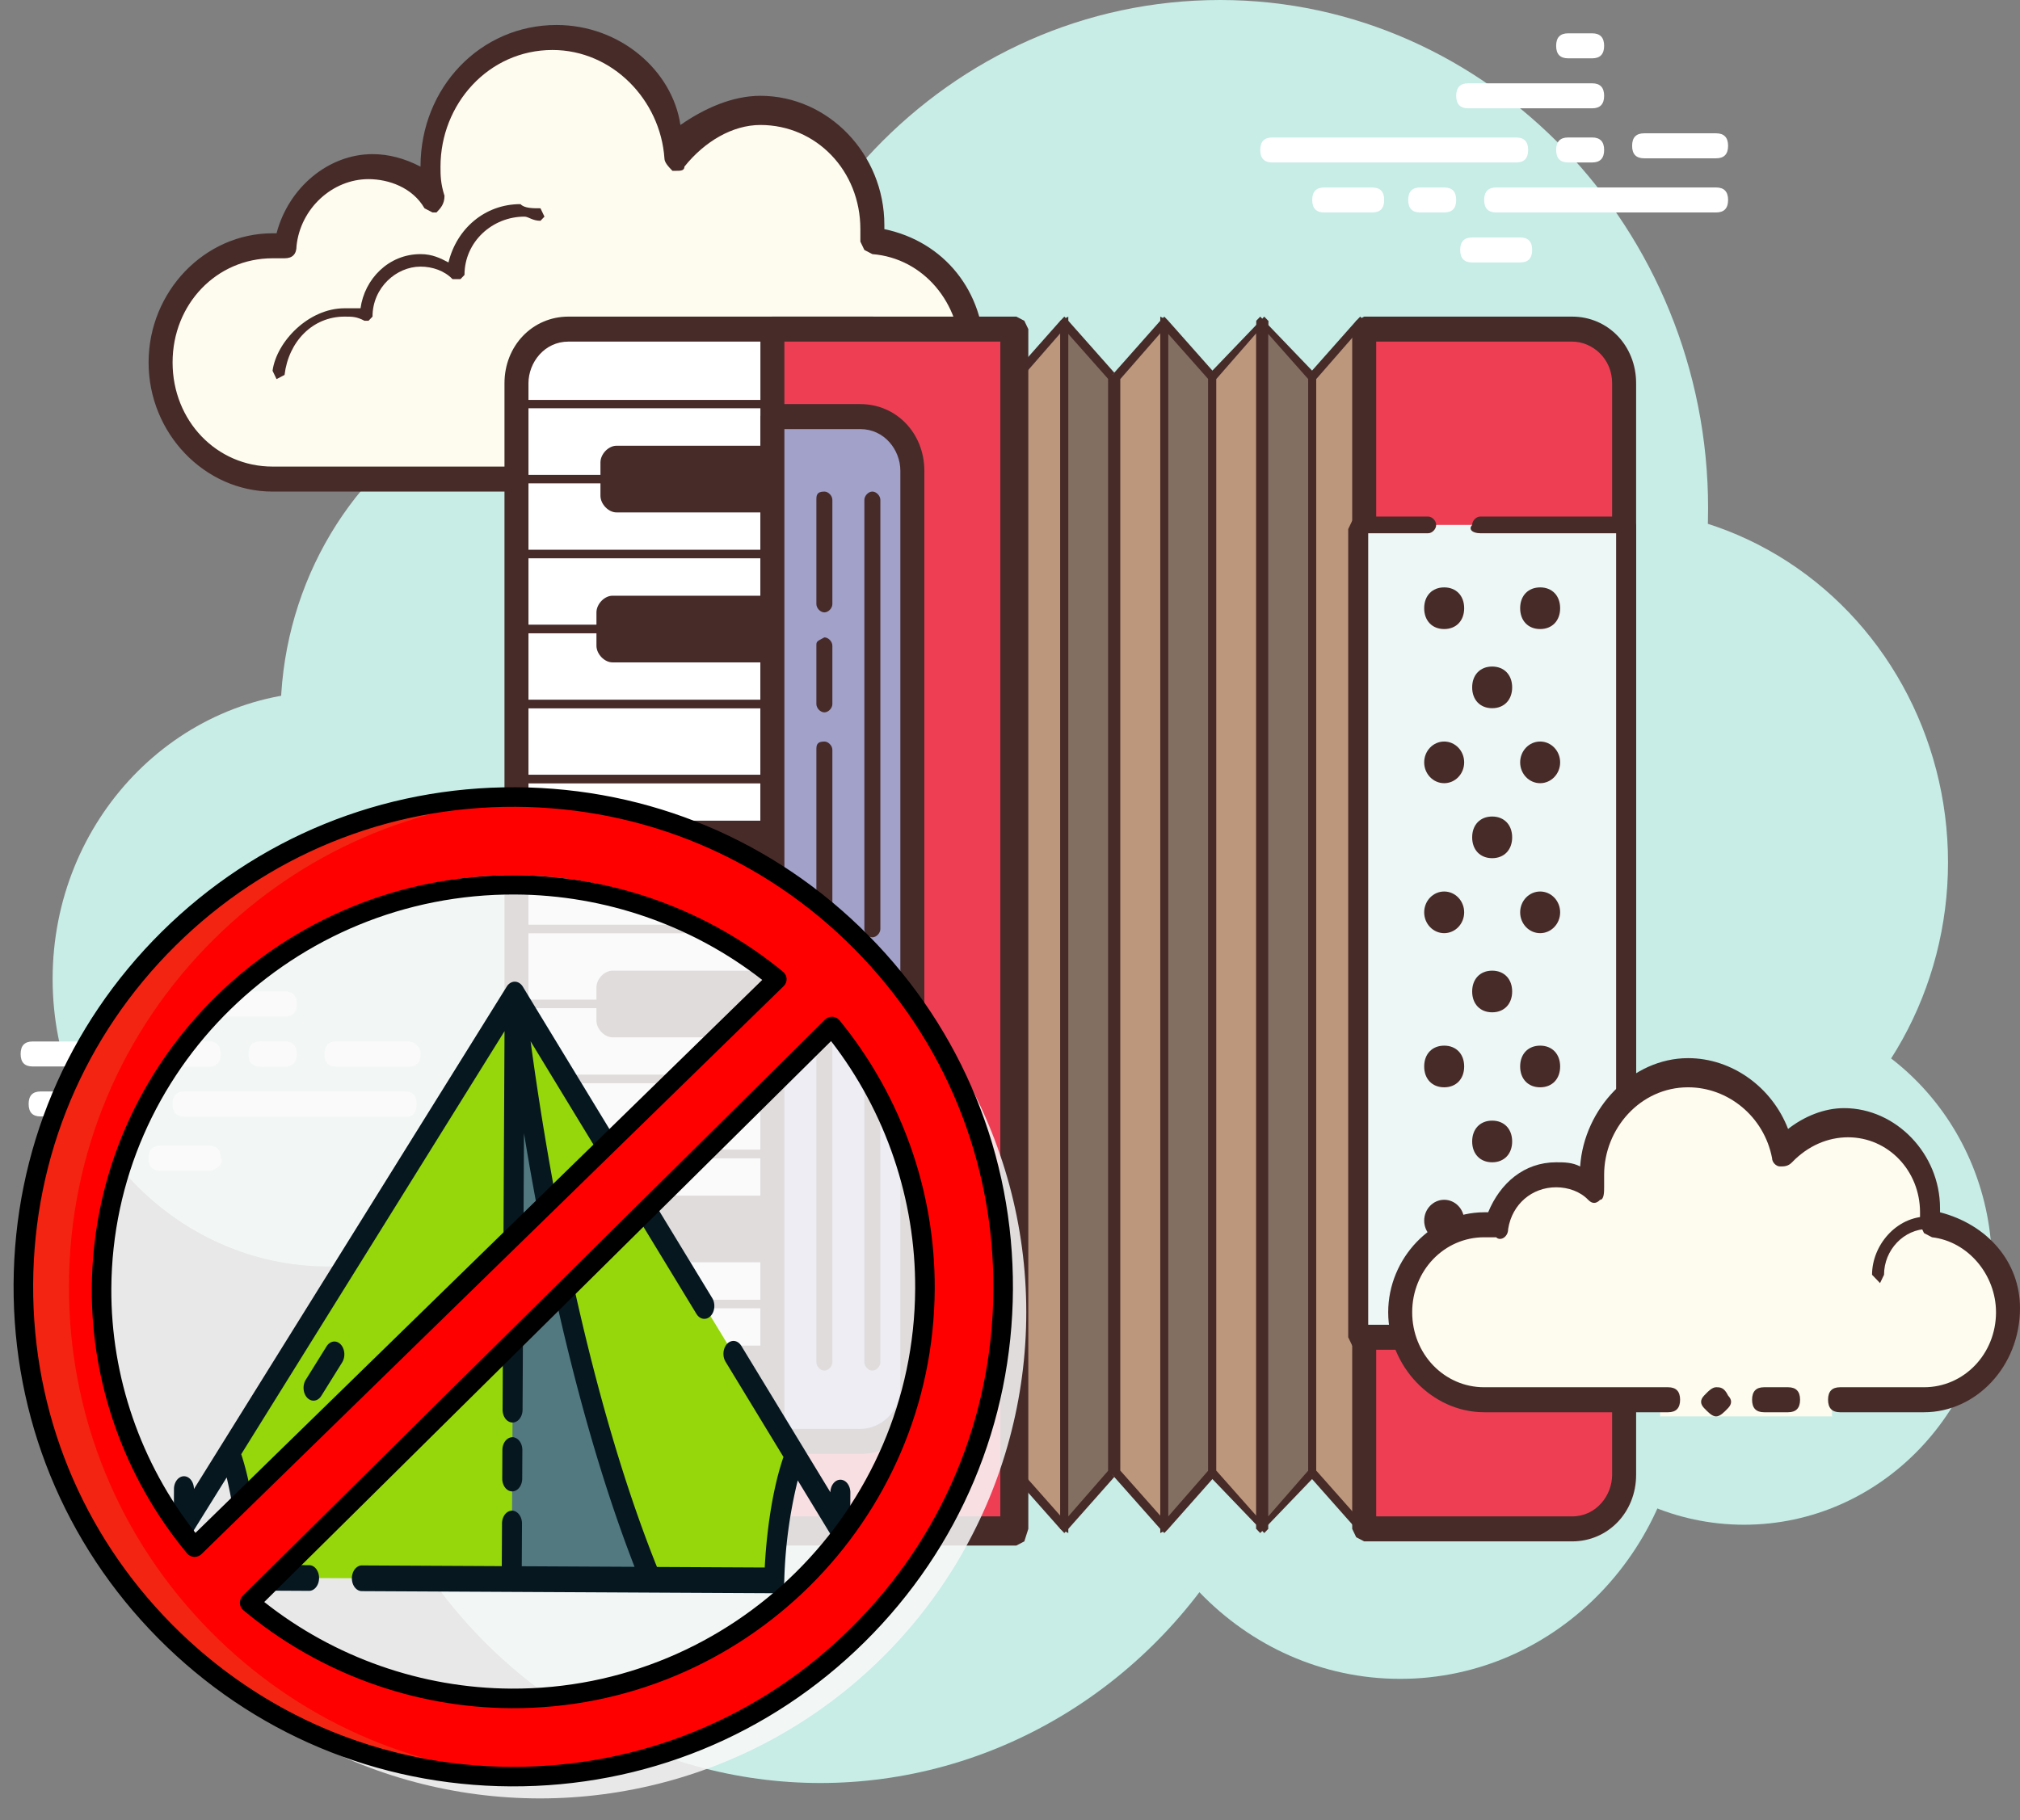
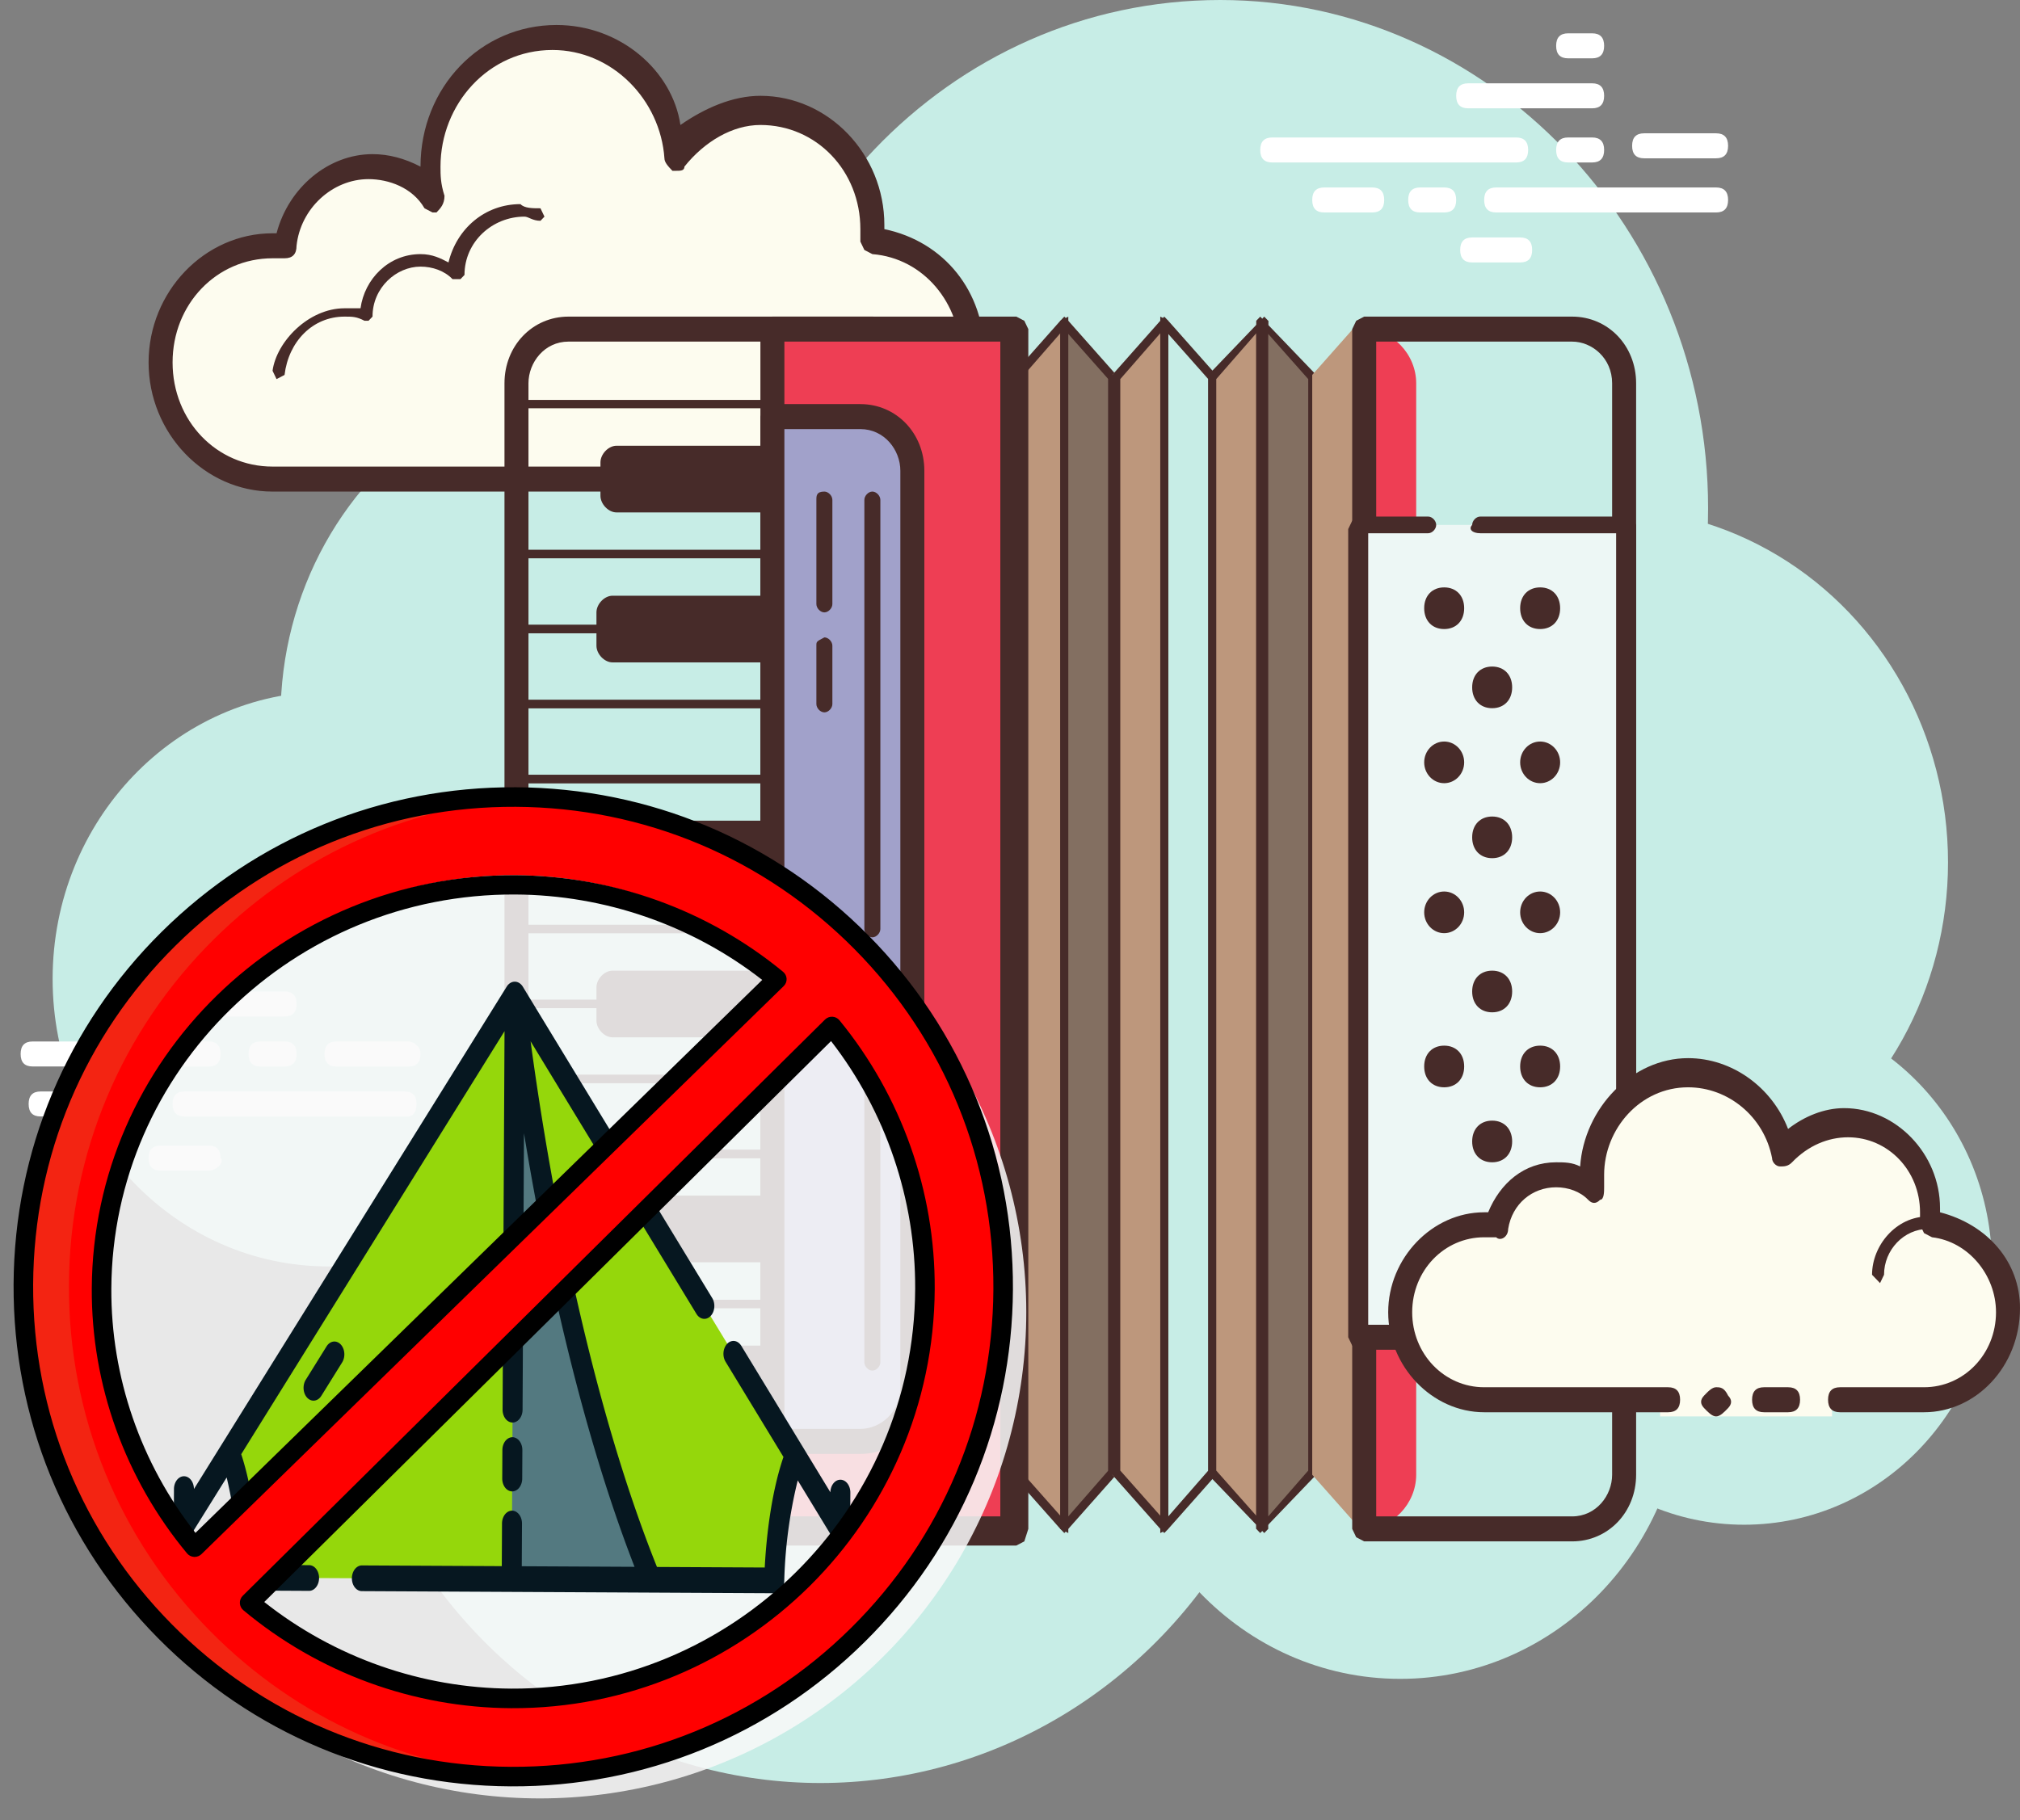
<svg xmlns="http://www.w3.org/2000/svg" xmlns:ns1="http://sodipodi.sourceforge.net/DTD/sodipodi-0.dtd" xmlns:ns2="http://www.inkscape.org/namespaces/inkscape" viewBox="0 0 1010.319 910.637" version="1.1" id="svg11" ns1:docname="ico_fest_no_camping.svg" ns2:version="1.3.2 (091e20e, 2023-11-25, custom)" xml:space="preserve" width="303.096" height="273.191">
  <rect x="0" y="0" width="1010.319" height="910.637" fill="#808080" stroke="none" />
  <defs id="defs11" />
  <ns1:namedview id="namedview11" pagecolor="#ffffff" bordercolor="#000000" borderopacity="0.25" ns2:showpageshadow="2" ns2:pageopacity="0.0" ns2:pagecheckerboard="0" ns2:deskcolor="#d1d1d1" ns2:zoom="1.4" ns2:cx="161.07143" ns2:cy="170.35715" ns2:window-width="1600" ns2:window-height="829" ns2:window-x="-8" ns2:window-y="-8" ns2:window-maximized="1" ns2:current-layer="svg11" />
  <style type="text/css" id="style1">
	.st0{fill:#C7EDE6;}
	.st1{fill:#BD977C;}
	.st2{fill:#472B29;}
	.st3{fill:#836F61;}
	.st4{fill:#FDFCEF;}
	.st5{fill:#EE3E54;}
	.st6{fill:#FFFFFF;}
	.st7{fill:#EDF7F5;}
	.st8{fill:#A1A1CA;}
</style>
  <g id="g61" transform="matrix(20,0,0,20.841,10.319,-75.027)" style="stroke-width:0.049" ns2:label="fest">
    <path class="st0" d="M 42.2,15.8 C 42.2,22.5 36.7,28 30,28 23.3,28 17.8,22.6 17.8,15.8 17.8,9.1 23.2,3.6 30,3.6 c 6.7,0 12.2,5.5 12.2,12.2 z" id="path1-8" style="stroke-width:0.049" />
    <circle class="st0" cx="39.7" cy="24.3" r="8.5" id="circle1" style="stroke-width:0.049" />
    <circle class="st0" cx="43.1" cy="34" r="6.2" id="circle2" style="stroke-width:0.049" />
    <circle class="st0" cx="34.5" cy="36.8" r="7.1" id="circle3" style="stroke-width:0.049" />
    <circle class="st0" cx="20" cy="34.3" r="12.1" id="circle4" style="stroke-width:0.049" />
    <circle class="st0" cx="7.7" cy="27.1" r="6.9" id="circle5" style="stroke-width:0.049" />
    <circle class="st0" cx="14.8" cy="20.8" r="8.3" id="circle6" style="stroke-width:0.049" />
    <ellipse class="st0" cx="32.5" cy="30" rx="4.4" ry="4.8" id="ellipse6" style="stroke-width:0.049" />
    <polygon class="st1" points="24.9,12.6 26.1,11.3 26.1,40.3 24.9,39 " id="polygon6" style="stroke-width:0.049" />
    <polygon class="st2" points="26.2,40.4 26.2,40.3 26.1,40.3 26.2,40.2 25,38.9 25,12.7 26,11.6 26,40.3 26.1,40.3 26.2,40.2 26.1,40.3 26.2,40.3 26.2,11.3 26.2,11.2 26,11.3 24.8,12.6 24.8,39 26,40.3 " id="polygon7" style="stroke-width:0.049" />
    <polygon class="st3" points="27.3,39 26.1,40.3 26.1,11.3 27.3,12.6 " id="polygon8" style="stroke-width:0.049" />
    <polygon class="st2" points="27.5,39 27.5,12.6 27.4,12.6 26.2,11.3 26.1,11.2 26,11.3 26.1,11.3 26,11.4 27.2,12.7 27.2,38.9 26.2,40 26.2,11.3 26.1,11.3 26,11.4 26.1,11.3 26,11.3 26,40.3 26.1,40.4 26.2,40.3 27.4,39 " id="polygon9" style="stroke-width:0.049" />
    <polygon class="st1" points="27.3,12.6 28.6,11.3 28.6,40.3 27.3,39 " id="polygon10" style="stroke-width:0.049" />
    <polygon class="st2" points="27.2,12.6 27.2,39 27.3,39 28.5,40.3 28.6,40.4 28.7,40.3 28.6,40.3 28.7,40.2 27.5,38.9 27.5,12.7 28.5,11.6 28.5,40.3 28.6,40.3 28.7,40.2 28.6,40.3 28.7,40.3 28.7,11.3 28.6,11.2 28.5,11.3 27.3,12.6 " id="polygon11" style="stroke-width:0.049" />
-     <polygon class="st3" points="29.8,39 28.6,40.3 28.6,11.3 29.8,12.6 " id="polygon12" style="stroke-width:0.049" />
    <polygon class="st2" points="28.5,11.2 28.5,11.3 28.6,11.3 28.5,11.4 29.7,12.7 29.7,38.9 28.7,40 28.7,11.3 28.6,11.3 28.5,11.4 28.6,11.3 28.5,11.3 28.5,40.3 28.5,40.4 28.7,40.3 29.9,39 29.9,12.6 28.7,11.3 " id="polygon13" style="stroke-width:0.049" />
    <polygon class="st1" points="29.8,12.6 31,11.3 31,40.3 29.8,39 " id="polygon14" style="stroke-width:0.049" />
    <polygon class="st2" points="31.1,40.4 31.2,40.3 31,40.3 31.1,40.2 29.9,38.9 29.9,12.7 30.9,11.6 30.9,40.3 31,40.3 31.1,40.2 31,40.3 31.2,40.3 31.2,11.3 31.1,11.2 31,11.3 29.7,12.6 29.7,39 31,40.3 " id="polygon15" style="stroke-width:0.049" />
    <polygon class="st3" points="32.3,39 31,40.3 31,11.3 32.3,12.6 " id="polygon16" style="stroke-width:0.049" />
    <polygon class="st2" points="31,11.2 30.9,11.3 31,11.3 31,11.4 32.2,12.7 32.2,38.9 31.2,40 31.2,11.3 31,11.3 31,11.4 31,11.3 30.9,11.3 30.9,40.3 31,40.4 31.1,40.3 32.4,39 32.4,12.6 31.1,11.3 " id="polygon17" style="stroke-width:0.049" />
    <polygon class="st1" points="32.3,12.6 33.5,11.3 33.5,40.3 32.3,39 " id="polygon18" style="stroke-width:0.049" />
-     <polygon class="st2" points="33.5,40.4 33.6,40.3 33.5,40.3 33.6,40.2 32.4,38.9 32.4,12.7 33.4,11.6 33.4,40.3 33.5,40.3 33.6,40.2 33.5,40.3 33.6,40.3 33.6,11.3 33.5,11.2 33.4,11.3 32.2,12.6 32.2,39 33.4,40.3 " id="polygon19" style="stroke-width:0.049" />
    <path class="st4" d="m 17.3,15 c 0,0 2.2,0 3.8,0 1.6,0 2.8,-1.2 2.8,-2.8 0,-1.4 -1.1,-2.6 -2.5,-2.7 0,-0.1 0,-0.2 0,-0.3 0,-1.5 -1.2,-2.8 -2.8,-2.8 -0.9,0 -1.7,0.4 -2.2,1.1 C 16.3,5.9 15,4.6 13.3,4.6 c -1.7,0 -3.1,1.4 -3.1,3.1 0,0.3 0,0.5 0.1,0.8 C 9.9,8 9.3,7.7 8.6,7.7 c -1.1,0 -2,0.8 -2.1,1.9 -0.1,0 -0.2,0 -0.3,0 -1.5,0 -2.8,1.2 -2.8,2.8 0,1.5 1.2,2.8 2.8,2.8 1.6,0 5.9,0 5.9,0 h 3.3 v 0.3 h 1.8 V 15 Z" id="path19" style="stroke-width:0.049" />
    <path class="st2" d="M 13.4,4.2 C 11.5,4.2 10,5.7 10,7.6 v 0 C 9.6,7.4 9.2,7.3 8.8,7.3 7.7,7.3 6.7,8.1 6.4,9.2 H 6.3 c -1.7,0 -3.1,1.4 -3.1,3.1 0,1.7 1.4,3.1 3.1,3.1 h 9.2 c 0.2,0 0.3,-0.1 0.3,-0.3 0,-0.2 -0.1,-0.3 -0.3,-0.3 H 6.3 c -1.4,0 -2.5,-1.1 -2.5,-2.5 0,-1.4 1.1,-2.5 2.5,-2.5 h 0.2 0.1 v 0 C 6.8,9.8 6.9,9.7 6.9,9.5 7,8.6 7.8,7.9 8.7,7.9 c 0.5,0 1.1,0.2 1.4,0.7 l 0.2,0.1 h 0.1 C 10.5,8.6 10.6,8.5 10.6,8.3 10.5,8 10.5,7.8 10.5,7.6 c 0,-1.5 1.2,-2.8 2.8,-2.8 1.5,0 2.7,1.2 2.8,2.6 0,0.1 0.1,0.2 0.2,0.3 h 0.1 c 0.1,0 0.2,0 0.2,-0.1 0.5,-0.6 1.2,-1 1.9,-1 1.4,0 2.5,1.1 2.5,2.5 v 0.2 0.1 l 0.1,0.2 0.2,0.1 c 1.3,0.1 2.2,1.2 2.2,2.4 0,1.4 -1.1,2.5 -2.5,2.5 h -3.8 c -0.2,0 -0.3,0.1 -0.3,0.3 0,0.2 0.1,0.3 0.3,0.3 H 21 c 1.7,0 3.1,-1.4 3.1,-3.1 0,-1.5 -1,-2.7 -2.5,-3 V 9 c 0,-1.7 -1.4,-3.1 -3.1,-3.1 -0.7,0 -1.4,0.3 -2,0.7 C 16.3,5.3 15,4.2 13.4,4.2 Z" id="path20" style="stroke-width:0.049" />
    <path class="st2" d="M 13,8.6 13.1,8.8 13,8.9 v 0 c -0.2,0 -0.3,-0.1 -0.4,-0.1 -0.8,0 -1.5,0.6 -1.5,1.4 L 11,10.3 H 10.9 10.8 C 10.6,10.1 10.3,10 10,10 9.4,10 8.8,10.5 8.8,11.2 L 8.7,11.3 H 8.6 v 0 C 8.4,11.2 8.3,11.2 8.1,11.2 c -0.8,0 -1.4,0.6 -1.5,1.4 l -0.2,0.1 v 0 L 6.3,12.5 C 6.4,11.8 7.2,11 8.1,11 c 0.1,0 0.2,0 0.4,0 0.1,-0.7 0.7,-1.3 1.5,-1.3 0.3,0 0.5,0.1 0.7,0.2 0.2,-0.8 0.9,-1.4 1.8,-1.4 0.1,0.1 0.3,0.1 0.5,0.1 z" id="path21" style="stroke-width:0.049" />
-     <path class="st5" d="m 38.8,11.5 h -2.2 -0.3 -2.7 v 28.8 h 2.7 0.3 2.2 c 0.7,0 1.3,-0.6 1.3,-1.3 V 12.8 c 0,-0.7 -0.6,-1.3 -1.3,-1.3 z" id="path22" style="stroke-width:0.049" />
+     <path class="st5" d="m 38.8,11.5 h -2.2 -0.3 -2.7 v 28.8 c 0.7,0 1.3,-0.6 1.3,-1.3 V 12.8 c 0,-0.7 -0.6,-1.3 -1.3,-1.3 z" id="path22" style="stroke-width:0.049" />
    <path class="st2" d="m 38.8,11.5 v -0.3 h -2.2 -0.3 -2.7 l -0.2,0.1 -0.1,0.2 v 28.8 l 0.1,0.2 0.2,0.1 h 2.7 0.3 2.2 c 0.9,0 1.6,-0.7 1.6,-1.6 V 12.8 c 0,-0.9 -0.7,-1.6 -1.6,-1.6 v 0.3 0.3 c 0.5,0 1,0.4 1,1 V 39 c 0,0.5 -0.4,1 -1,1 H 36.6 36.3 33.9 V 11.8 h 2.4 0.3 2.2 z" id="path23" style="stroke-width:0.049" />
-     <path class="st6" d="m 22.6,39 c 0,0.7 -0.6,1.3 -1.3,1.3 H 13.7 C 13,40.3 12.4,39.7 12.4,39 V 12.8 c 0,-0.7 0.6,-1.3 1.3,-1.3 h 7.6 c 0.7,0 1.3,0.6 1.3,1.3 z" id="path24" style="stroke-width:0.049" />
    <path class="st2" d="m 22.6,39 h -0.3 c 0,0.5 -0.4,1 -1,1 h -7.6 c -0.5,0 -1,-0.4 -1,-1 V 12.8 c 0,-0.5 0.4,-1 1,-1 h 7.6 c 0.5,0 1,0.4 1,1 V 39 h 0.3 0.3 V 12.8 c 0,-0.9 -0.7,-1.6 -1.6,-1.6 h -7.6 c -0.9,0 -1.6,0.7 -1.6,1.6 V 39 c 0,0.9 0.7,1.6 1.6,1.6 h 7.6 c 0.9,0 1.6,-0.7 1.6,-1.6 z" id="path25" style="stroke-width:0.049" />
    <path class="st2" d="m 20.5,14.7 v 0.8 c 0,0.2 -0.2,0.4 -0.4,0.4 h -5.2 c -0.2,0 -0.4,-0.2 -0.4,-0.4 v -0.8 c 0,-0.2 0.2,-0.4 0.4,-0.4 H 20 c 0.3,0 0.5,0.2 0.5,0.4 z M 20,17.9 h -5.2 c -0.2,0 -0.4,0.2 -0.4,0.4 v 0.8 c 0,0.2 0.2,0.4 0.4,0.4 H 20 c 0.2,0 0.4,-0.2 0.4,-0.4 V 18.3 C 20.5,18.1 20.3,17.9 20,17.9 Z m 0,5.4 h -5.2 c -0.2,0 -0.4,0.2 -0.4,0.4 v 0.8 c 0,0.2 0.2,0.4 0.4,0.4 H 20 c 0.2,0 0.4,-0.2 0.4,-0.4 V 23.7 C 20.5,23.5 20.3,23.3 20,23.3 Z m 0,3.6 h -5.2 c -0.2,0 -0.4,0.2 -0.4,0.4 v 0.8 c 0,0.2 0.2,0.4 0.4,0.4 H 20 c 0.2,0 0.4,-0.2 0.4,-0.4 V 27.3 C 20.5,27.1 20.3,26.9 20,26.9 Z m 0,5.4 h -5.2 c -0.2,0 -0.4,0.2 -0.4,0.4 v 0.8 c 0,0.2 0.2,0.4 0.4,0.4 H 20 c 0.2,0 0.4,-0.2 0.4,-0.4 V 32.7 C 20.5,32.5 20.3,32.3 20,32.3 Z m 0,3.6 h -5.2 c -0.2,0 -0.4,0.2 -0.4,0.4 v 0.8 c 0,0.2 0.2,0.4 0.4,0.4 H 20 c 0.2,0 0.4,-0.2 0.4,-0.4 V 36.3 C 20.5,36.1 20.3,35.9 20,35.9 Z" id="path26" style="stroke-width:0.049" />
    <polygon class="st2" points="12.4,13.2 12.3,13.2 12.2,13.3 12.2,15.1 12.3,15.2 12.4,15.2 22.6,15.2 22.7,15.1 22.6,15.1 22.6,15 12.5,15 12.5,13.4 22.4,13.4 22.4,15.1 22.6,15.1 22.6,15 22.6,15.1 22.7,15.1 22.7,13.3 22.6,13.2 " id="polygon26" style="stroke-width:0.049" />
    <polygon class="st2" points="12.4,15 12.3,15 12.2,15.1 12.2,16.9 12.3,17 12.4,17 22.6,17 22.7,16.9 22.6,16.9 22.6,16.8 12.5,16.8 12.5,15.2 22.4,15.2 22.4,16.9 22.6,16.9 22.6,16.8 22.6,16.9 22.7,16.9 22.7,15.1 22.6,15 " id="polygon27" style="stroke-width:0.049" />
    <polygon class="st2" points="12.4,16.8 12.3,16.8 12.2,16.9 12.2,18.7 12.3,18.8 12.4,18.8 22.6,18.8 22.7,18.7 22.6,18.7 22.6,18.6 12.5,18.6 12.5,17 22.4,17 22.4,18.7 22.6,18.7 22.6,18.6 22.6,18.7 22.7,18.7 22.7,16.9 22.6,16.8 " id="polygon28" style="stroke-width:0.049" />
    <polygon class="st2" points="12.4,18.6 12.3,18.6 12.2,18.7 12.2,20.5 12.3,20.6 12.4,20.6 22.6,20.6 22.7,20.5 22.6,20.5 22.6,20.4 12.5,20.4 12.5,18.8 22.4,18.8 22.4,20.5 22.6,20.5 22.6,20.4 22.6,20.5 22.7,20.5 22.7,18.7 22.6,18.6 " id="polygon29" style="stroke-width:0.049" />
    <polygon class="st2" points="12.4,20.4 12.3,20.4 12.2,20.5 12.2,22.3 12.3,22.4 12.4,22.4 22.6,22.4 22.7,22.3 22.6,22.3 22.6,22.2 12.5,22.2 12.5,20.6 22.4,20.6 22.4,22.3 22.6,22.3 22.6,22.2 22.6,22.3 22.7,22.3 22.7,20.5 22.6,20.4 " id="polygon30" style="stroke-width:0.049" />
    <polygon class="st2" points="12.4,22.2 12.3,22.2 12.2,22.3 12.2,24.1 12.3,24.2 12.4,24.2 22.6,24.2 22.7,24.1 22.6,24.1 22.6,24 12.5,24 12.5,22.4 22.4,22.4 22.4,24.1 22.6,24.1 22.6,24 22.6,24.1 22.7,24.1 22.7,22.3 22.6,22.2 " id="polygon31" style="stroke-width:0.049" />
    <polygon class="st2" points="12.4,24 12.3,24 12.2,24.1 12.2,25.9 12.3,26 12.4,26 22.6,26 22.7,25.9 22.6,25.9 22.6,25.8 12.5,25.8 12.5,24.2 22.4,24.2 22.4,25.9 22.6,25.9 22.6,25.8 22.6,25.9 22.7,25.9 22.7,24.1 22.6,24 " id="polygon32" style="stroke-width:0.049" />
    <polygon class="st2" points="12.4,25.8 12.3,25.8 12.2,25.9 12.2,27.7 12.3,27.8 12.4,27.8 22.6,27.8 22.7,27.7 22.6,27.7 22.6,27.6 12.5,27.6 12.5,26 22.4,26 22.4,27.7 22.6,27.7 22.6,27.6 22.6,27.7 22.7,27.7 22.7,25.9 22.6,25.8 " id="polygon33" style="stroke-width:0.049" />
    <polygon class="st2" points="12.4,27.6 12.3,27.6 12.2,27.7 12.2,29.5 12.3,29.6 12.4,29.6 22.6,29.6 22.7,29.5 22.6,29.5 22.6,29.4 12.5,29.4 12.5,27.8 22.4,27.8 22.4,29.5 22.6,29.5 22.6,29.4 22.6,29.5 22.7,29.5 22.7,27.7 22.6,27.6 " id="polygon34" style="stroke-width:0.049" />
    <polygon class="st2" points="12.4,29.4 12.3,29.4 12.2,29.5 12.2,31.3 12.3,31.4 12.4,31.4 22.6,31.4 22.7,31.3 22.6,31.3 22.6,31.2 12.5,31.2 12.5,29.6 22.4,29.6 22.4,31.3 22.6,31.3 22.6,31.2 22.6,31.3 22.7,31.3 22.7,29.5 22.6,29.4 " id="polygon35" style="stroke-width:0.049" />
    <polygon class="st2" points="12.4,31.2 12.3,31.2 12.2,31.3 12.2,33.1 12.3,33.2 12.4,33.2 22.6,33.2 22.7,33.1 22.6,33.1 22.6,33 12.5,33 12.5,31.4 22.4,31.4 22.4,33.1 22.6,33.1 22.6,33 22.6,33.1 22.7,33.1 22.7,31.3 22.6,31.2 " id="polygon36" style="stroke-width:0.049" />
    <polygon class="st2" points="12.4,33 12.3,33 12.2,33.1 12.2,34.9 12.3,35 12.4,35 22.6,35 22.7,34.9 22.6,34.9 22.6,34.8 12.5,34.8 12.5,33.2 22.4,33.2 22.4,34.9 22.6,34.9 22.6,34.8 22.6,34.9 22.7,34.9 22.7,33.1 22.6,33 " id="polygon37" style="stroke-width:0.049" />
    <polygon class="st2" points="12.4,34.8 12.3,34.8 12.2,34.9 12.2,36.7 12.3,36.8 12.4,36.8 22.6,36.8 22.7,36.7 22.6,36.7 22.6,36.6 12.5,36.6 12.5,35 22.4,35 22.4,36.7 22.6,36.7 22.6,36.6 22.6,36.7 22.7,36.7 22.7,34.9 22.6,34.8 " id="polygon38" style="stroke-width:0.049" />
    <polygon class="st2" points="22.6,36.7 22.6,36.6 12.4,36.6 12.3,36.7 12.2,36.7 12.2,38.5 12.3,38.6 12.4,38.6 22.6,38.6 22.7,38.5 22.6,38.5 22.6,38.4 12.5,38.4 12.5,36.8 22.4,36.8 22.4,38.5 22.6,38.5 22.6,38.4 22.6,38.5 22.7,38.5 22.7,36.7 " id="polygon39" style="stroke-width:0.049" />
    <path class="st6" d="m 42.4,6.8 c -0.1,0 -1.7,0 -1.8,0 -0.2,0 -0.3,0.1 -0.3,0.3 0,0.2 0.1,0.3 0.3,0.3 0.1,0 1.7,0 1.8,0 0.2,0 0.3,-0.1 0.3,-0.3 0,-0.2 -0.1,-0.3 -0.3,-0.3 z M 39.3,5.6 c -0.1,0 -3,0 -3.1,0 -0.2,0 -0.3,0.1 -0.3,0.3 0,0.2 0.1,0.3 0.3,0.3 0.1,0 3,0 3.1,0 0.2,0 0.3,-0.1 0.3,-0.3 0,-0.2 -0.1,-0.3 -0.3,-0.3 z m 0,-1.2 c -0.1,0 -0.5,0 -0.6,0 -0.2,0 -0.3,0.1 -0.3,0.3 0,0.2 0.1,0.3 0.3,0.3 0.1,0 0.5,0 0.6,0 0.2,0 0.3,-0.1 0.3,-0.3 0,-0.2 -0.1,-0.3 -0.3,-0.3 z M 37.5,9.9 H 36.3 C 36.1,9.9 36,9.8 36,9.6 36,9.4 36.1,9.3 36.3,9.3 h 1.2 c 0.2,0 0.3,0.1 0.3,0.3 0,0.2 -0.1,0.3 -0.3,0.3 z M 33.8,8.7 h -1.2 c -0.2,0 -0.3,-0.1 -0.3,-0.3 0,-0.2 0.1,-0.3 0.3,-0.3 h 1.2 c 0.2,0 0.3,0.1 0.3,0.3 0,0.2 -0.1,0.3 -0.3,0.3 z m 1.8,0 H 35 c -0.2,0 -0.3,-0.1 -0.3,-0.3 0,-0.2 0.1,-0.3 0.3,-0.3 h 0.6 c 0.2,0 0.3,0.1 0.3,0.3 0,0.2 -0.1,0.3 -0.3,0.3 z m 6.8,0 h -5.5 c -0.2,0 -0.3,-0.1 -0.3,-0.3 0,-0.2 0.1,-0.3 0.3,-0.3 h 5.5 c 0.2,0 0.3,0.1 0.3,0.3 0,0.2 -0.1,0.3 -0.3,0.3 z M 39.3,7.5 h -0.6 c -0.2,0 -0.3,-0.1 -0.3,-0.3 0,-0.2 0.1,-0.3 0.3,-0.3 h 0.6 c 0.2,0 0.3,0.1 0.3,0.3 0,0.2 -0.1,0.3 -0.3,0.3 z m -1.9,0 H 31.3 C 31.1,7.5 31,7.4 31,7.2 31,7 31.1,6.9 31.3,6.9 h 6.1 c 0.2,0 0.3,0.1 0.3,0.3 0,0.2 -0.1,0.3 -0.3,0.3 z" id="path39" style="stroke-width:0.049" />
    <path class="st6" d="m 9.7,28.6 c -0.1,0 -1.7,0 -1.8,0 -0.2,0 -0.3,0.1 -0.3,0.3 0,0.2 0.1,0.3 0.3,0.3 0.1,0 1.7,0 1.8,0 0.2,0 0.3,-0.1 0.3,-0.3 0,-0.2 -0.2,-0.3 -0.3,-0.3 z M 6.6,27.4 c -0.1,0 -3,0 -3.1,0 -0.2,0 -0.3,0.1 -0.3,0.3 0,0.2 0.1,0.3 0.3,0.3 0.1,0 3,0 3.1,0 0.2,0 0.3,-0.1 0.3,-0.3 0,-0.2 -0.1,-0.3 -0.3,-0.3 z m 0,-1.3 c -0.1,0 -0.5,0 -0.6,0 -0.2,0 -0.3,0.1 -0.3,0.3 0,0.2 0.1,0.3 0.3,0.3 0.1,0 0.5,0 0.6,0 0.2,0 0.3,-0.1 0.3,-0.3 0,-0.1 -0.1,-0.3 -0.3,-0.3 z M 4.7,31.7 H 3.5 c -0.2,0 -0.3,-0.1 -0.3,-0.3 0,-0.2 0.1,-0.3 0.3,-0.3 h 1.2 c 0.2,0 0.3,0.1 0.3,0.3 0.1,0.1 -0.1,0.3 -0.3,0.3 z M 1,30.4 H 0.5 c -0.2,0 -0.3,-0.1 -0.3,-0.3 0,-0.2 0.1,-0.3 0.3,-0.3 H 1 c 0.2,0 0.3,0.1 0.3,0.3 0,0.2 -0.1,0.3 -0.3,0.3 z m 1.9,0 H 2.3 C 2.1,30.4 2,30.3 2,30.1 2,29.9 2.1,29.8 2.3,29.8 h 0.6 c 0.2,0 0.3,0.1 0.3,0.3 0,0.2 -0.1,0.3 -0.3,0.3 z m 6.8,0 H 4.1 c -0.2,0 -0.3,-0.1 -0.3,-0.3 0,-0.2 0.1,-0.3 0.3,-0.3 h 5.5 c 0.2,0 0.3,0.1 0.3,0.3 0,0.2 -0.1,0.3 -0.2,0.3 z M 6.6,29.2 H 6 c -0.2,0 -0.3,-0.1 -0.3,-0.3 0,-0.2 0.1,-0.3 0.3,-0.3 h 0.6 c 0.2,0 0.3,0.1 0.3,0.3 0,0.2 -0.1,0.3 -0.3,0.3 z m -1.9,0 H 0.3 C 0.1,29.2 0,29.1 0,28.9 0,28.7 0.1,28.6 0.3,28.6 h 4.4 c 0.2,0 0.3,0.1 0.3,0.3 0,0.2 -0.1,0.3 -0.3,0.3 z" id="path40" style="stroke-width:0.049" />
    <rect x="18.8" y="11.5" class="st5" width="6.1" height="28.8" id="rect40" style="stroke-width:0.049" />
    <polygon class="st2" points="25.2,11.5 25.1,11.3 24.9,11.2 18.8,11.2 18.6,11.3 18.5,11.5 18.5,40.3 18.6,40.6 18.8,40.7 24.9,40.7 25.1,40.6 25.2,40.3 24.9,40.3 24.9,40 19.1,40 19.1,11.8 24.5,11.8 24.5,40.3 24.9,40.3 24.9,40 24.9,40.3 25.2,40.3 " id="polygon40" style="stroke-width:0.049" />
    <polyline class="st7" points="36.5,16.2 40.1,16.2 40.1,35.6 33.5,35.6 33.5,16.2 35.2,16.2  " id="polyline40" style="stroke-width:0.049" />
    <path class="st2" d="m 36.5,16.4 h 3.4 v 19 h -6.2 v -19 h 1.5 c 0.1,0 0.2,-0.1 0.2,-0.2 0,-0.1 -0.1,-0.2 -0.2,-0.2 h -1.7 l -0.2,0.1 -0.1,0.2 v 19.4 l 0.1,0.2 0.2,0.1 h 6.6 l 0.2,-0.1 0.1,-0.2 V 16.2 L 40.3,16 h -0.2 -3.6 c -0.1,0 -0.2,0.1 -0.2,0.2 -0.1,0.1 0,0.2 0.2,0.2 z" id="path41" style="stroke-width:0.049" />
    <path class="st8" d="m 21,13.6 h -0.4 -0.5 -1.3 v 1.3 22 1.3 h 1.3 0.5 0.4 c 0.7,0 1.3,-0.6 1.3,-1.3 v -22 c 0,-0.7 -0.5,-1.3 -1.3,-1.3 z" id="path42" style="stroke-width:0.049" />
    <path class="st2" d="m 21,13.6 v -0.3 h -0.4 -0.5 -1.3 l -0.2,0.1 -0.1,0.2 v 1.3 22 1.3 l 0.1,0.2 0.2,0.1 h 1.3 0.5 0.4 c 0.9,0 1.6,-0.7 1.6,-1.6 v -22 C 22.6,14 21.9,13.3 21,13.3 v 0.3 0.3 c 0.6,0 1,0.5 1,1 v 22 c 0,0.6 -0.5,1 -1,1 h -0.4 -0.5 -1 v -1 -22 -1 h 1 0.5 0.4 z" id="path43" style="stroke-width:0.049" />
    <path class="st2" d="m 21.1,27.2 v 9.1 c 0,0.1 0.1,0.2 0.2,0.2 0.1,0 0.2,-0.1 0.2,-0.2 v -9.1 c 0,-0.1 -0.1,-0.2 -0.2,-0.2 -0.1,0 -0.2,0.1 -0.2,0.2" id="path44" style="stroke-width:0.049" />
    <path class="st2" d="m 21.1,15.6 v 10.3 c 0,0.1 0.1,0.2 0.2,0.2 0.1,0 0.2,-0.1 0.2,-0.2 V 15.6 c 0,-0.1 -0.1,-0.2 -0.2,-0.2 -0.1,0 -0.2,0.1 -0.2,0.2" id="path45" style="stroke-width:0.049" />
-     <path class="st2" d="m 19.9,21.6 v 14.7 c 0,0.1 0.1,0.2 0.2,0.2 0.1,0 0.2,-0.1 0.2,-0.2 V 21.6 c 0,-0.1 -0.1,-0.2 -0.2,-0.2 -0.2,0 -0.2,0.1 -0.2,0.2" id="path46" style="stroke-width:0.049" />
    <path class="st2" d="m 19.9,19.1 v 1.4 c 0,0.1 0.1,0.2 0.2,0.2 0.1,0 0.2,-0.1 0.2,-0.2 v -1.4 c 0,-0.1 -0.1,-0.2 -0.2,-0.2 -0.2,0.1 -0.2,0.1 -0.2,0.2" id="path47" style="stroke-width:0.049" />
    <path class="st2" d="m 19.9,15.6 v 2.5 c 0,0.1 0.1,0.2 0.2,0.2 0.1,0 0.2,-0.1 0.2,-0.2 v -2.5 c 0,-0.1 -0.1,-0.2 -0.2,-0.2 -0.2,0 -0.2,0.1 -0.2,0.2" id="path48" style="stroke-width:0.049" />
    <path class="st2" d="m 36.1,18.2 c 0,0.3 -0.2,0.5 -0.5,0.5 -0.3,0 -0.5,-0.2 -0.5,-0.5 0,-0.3 0.2,-0.5 0.5,-0.5 0.3,0 0.5,0.2 0.5,0.5 z" id="path49" style="stroke-width:0.049" />
    <path class="st2" d="m 37.3,20.1 c 0,0.3 -0.2,0.5 -0.5,0.5 -0.3,0 -0.5,-0.2 -0.5,-0.5 0,-0.3 0.2,-0.5 0.5,-0.5 0.3,0 0.5,0.2 0.5,0.5 z" id="path50" style="stroke-width:0.049" />
    <path class="st2" d="m 38.5,18.2 c 0,0.3 -0.2,0.5 -0.5,0.5 -0.3,0 -0.5,-0.2 -0.5,-0.5 0,-0.3 0.2,-0.5 0.5,-0.5 0.3,0 0.5,0.2 0.5,0.5 z" id="path51" style="stroke-width:0.049" />
    <circle class="st2" cx="35.6" cy="21.9" r="0.5" id="circle51" style="stroke-width:0.049" />
    <path class="st2" d="m 37.3,23.7 c 0,0.3 -0.2,0.5 -0.5,0.5 -0.3,0 -0.5,-0.2 -0.5,-0.5 0,-0.3 0.2,-0.5 0.5,-0.5 0.3,0 0.5,0.2 0.5,0.5 z" id="path52" style="stroke-width:0.049" />
    <circle class="st2" cx="38" cy="21.9" r="0.5" id="circle52" style="stroke-width:0.049" />
    <circle class="st2" cx="35.6" cy="25.5" r="0.5" id="circle53" style="stroke-width:0.049" />
    <path class="st2" d="m 37.3,27.4 c 0,0.3 -0.2,0.5 -0.5,0.5 -0.3,0 -0.5,-0.2 -0.5,-0.5 0,-0.3 0.2,-0.5 0.5,-0.5 0.3,0 0.5,0.2 0.5,0.5 z" id="path53" style="stroke-width:0.049" />
    <circle class="st2" cx="38" cy="25.5" r="0.5" id="circle54" style="stroke-width:0.049" />
    <path class="st2" d="m 36.1,29.2 c 0,0.3 -0.2,0.5 -0.5,0.5 -0.3,0 -0.5,-0.2 -0.5,-0.5 0,-0.3 0.2,-0.5 0.5,-0.5 0.3,0 0.5,0.2 0.5,0.5 z" id="path54" style="stroke-width:0.049" />
    <path class="st2" d="m 37.3,31 c 0,0.3 -0.2,0.5 -0.5,0.5 -0.3,0 -0.5,-0.2 -0.5,-0.5 0,-0.3 0.2,-0.5 0.5,-0.5 0.3,0 0.5,0.2 0.5,0.5 z" id="path55" style="stroke-width:0.049" />
    <path class="st2" d="m 38.5,29.2 c 0,0.3 -0.2,0.5 -0.5,0.5 -0.3,0 -0.5,-0.2 -0.5,-0.5 0,-0.3 0.2,-0.5 0.5,-0.5 0.3,0 0.5,0.2 0.5,0.5 z" id="path56" style="stroke-width:0.049" />
-     <circle class="st2" cx="35.6" cy="32.9" r="0.5" id="circle56" style="stroke-width:0.049" />
    <path class="st2" d="m 37.3,34.7 c 0,0.3 -0.2,0.5 -0.5,0.5 -0.3,0 -0.5,-0.2 -0.5,-0.5 0,-0.3 0.2,-0.5 0.5,-0.5 0.3,0 0.5,0.2 0.5,0.5 z" id="path57" style="stroke-width:0.049" />
    <circle class="st2" cx="38" cy="32.9" r="0.5" id="circle57" style="stroke-width:0.049" />
    <path class="st4" d="m 45.4,37.2 c 0,0 1,0 2.1,0 1.2,0 2.1,-1 2.1,-2.1 0,-1.1 -0.8,-2 -1.9,-2.1 0,-0.1 0,-0.2 0,-0.3 0,-1.2 -1,-2.1 -2.1,-2.1 -0.6,0 -1.2,0.3 -1.6,0.7 -0.2,-1.1 -1.2,-1.9 -2.4,-1.9 -1.3,0 -2.4,1.1 -2.4,2.4 0,0.1 0,0.2 0,0.3 -0.3,-0.2 -0.6,-0.3 -1,-0.3 -0.8,0 -1.4,0.5 -1.5,1.3 -0.1,0 -0.2,0 -0.3,0 -1.2,0 -2.1,1 -2.1,2.1 0,1.1 1,2.1 2.1,2.1 1.2,0 4.6,0 4.6,0 v 0.3 h 4.3 v -0.4 z" id="path58" style="stroke-width:0.049" />
    <path class="st2" d="m 42.4,36.9 c -0.1,0 -0.2,0.1 -0.3,0.2 -0.1,0.1 -0.1,0.2 0,0.3 0.1,0.1 0.2,0.2 0.3,0.2 0.1,0 0.2,-0.1 0.3,-0.2 0.1,-0.1 0.1,-0.2 0,-0.3 -0.1,-0.2 -0.2,-0.2 -0.3,-0.2 z m 4.1,-2.5 -0.2,-0.2 c 0,-0.7 0.6,-1.4 1.4,-1.4 0,0 0.5,0 0.8,0.1 l 0.1,0.2 -0.2,0.1 c -0.3,-0.1 -0.7,-0.1 -0.7,-0.1 -0.6,0 -1.1,0.5 -1.1,1.1 z" id="path59" style="stroke-width:0.049" />
    <path class="st2" d="m 47.6,37.5 h -2.1 c -0.2,0 -0.3,-0.1 -0.3,-0.3 0,-0.2 0.1,-0.3 0.3,-0.3 h 2.1 c 1,0 1.8,-0.8 1.8,-1.8 0,-0.9 -0.7,-1.7 -1.6,-1.8 L 47.6,33.2 47.5,33 c 0,-0.1 0,-0.2 0,-0.3 0,-1 -0.8,-1.8 -1.8,-1.8 -0.5,0 -1,0.2 -1.4,0.6 -0.1,0.1 -0.2,0.1 -0.3,0.1 -0.1,0 -0.2,-0.1 -0.2,-0.2 -0.2,-1 -1.1,-1.7 -2.1,-1.7 -1.2,0 -2.1,1 -2.1,2.1 v 0.3 c 0,0.1 0,0.3 -0.1,0.3 -0.1,0.1 -0.2,0.1 -0.3,0 -0.2,-0.2 -0.5,-0.3 -0.8,-0.3 -0.6,0 -1.1,0.4 -1.2,1 0,0.2 -0.2,0.3 -0.3,0.2 -0.1,0 -0.2,0 -0.3,0 -1,0 -1.8,0.8 -1.8,1.8 0,1 0.8,1.8 1.8,1.8 h 4.6 c 0.2,0 0.3,0.1 0.3,0.3 0,0.2 -0.1,0.3 -0.3,0.3 h -4.6 c -1.3,0 -2.4,-1.1 -2.4,-2.4 0,-1.3 1.1,-2.4 2.4,-2.4 h 0.1 c 0.3,-0.7 0.9,-1.2 1.7,-1.2 0.2,0 0.4,0 0.6,0.1 0.1,-1.4 1.3,-2.6 2.7,-2.6 1.1,0 2.1,0.7 2.5,1.7 0.4,-0.3 0.9,-0.5 1.4,-0.5 1.3,0 2.4,1.1 2.4,2.4 v 0.1 c 1.2,0.3 2,1.2 2,2.3 0,1.4 -1.1,2.5 -2.4,2.5 z" id="path60" style="stroke-width:0.049" />
    <path class="st2" d="m 44.2,36.9 c -0.1,0 -0.5,0 -0.6,0 -0.2,0 -0.3,0.1 -0.3,0.3 0,0.2 0.1,0.3 0.3,0.3 0.1,0 0.5,0 0.6,0 0.2,0 0.3,-0.1 0.3,-0.3 0,-0.2 -0.1,-0.3 -0.3,-0.3 z" id="path61" style="stroke-width:0.049" />
  </g>
  <g id="g15" transform="matrix(0.978,0.005,-0.005,0.978,7.623,392.113)" style="display:inline;opacity:1;mix-blend-mode:normal;stroke-width:1.022" ns2:transform-center-x="66.896426" ns2:transform-center-y="32.370543">
    <g id="g11" ns2:label="no" style="display:inline;stroke-width:1.022">
      <circle style="display:inline;fill:#fafafa;fill-opacity:0.856;fill-rule:evenodd;stroke-width:3.407;stroke-linejoin:round" id="path10" cx="268.19" cy="270.409" transform="rotate(-0.321)" r="248.724" />
      <g id="g10" style="stroke-width:1.022">
        <g id="g6-3" transform="matrix(2.919,0,0,3.757,69.157,15.471)" style="display:inline;stroke-width:0.309">
          <g id="g2" style="stroke-width:0.309">
            <path d="m 113.54,86.75 c -3.42,7 -3.54,17.06 -3.54,17.06 H 18 c 0,0 -0.13,-10.06 -3.54,-17.06 L 64,24.19 Z" fill="#95d70b" id="path1" style="stroke-width:0.309" />
            <path d="m 64,24.19 c 0,0 6.333,45.81 24.375,79.62 H 64 Z" fill="#537980" id="path2" style="stroke-width:0.309" />
          </g>
          <g fill="#061720" id="g5" style="stroke-width:0.309">
            <path d="m 121.5,90.058 a 1.747,1.747 0 0 0 -1.747,1.718 L 104.015,71.9 a 1.75,1.75 0 0 0 -2.744,2.174 L 111.5,87 c -2.339,5.405 -3,11.986 -3.182,15.063 H 89.438 C 76.1,76.6 69.281,44.286 66.826,30.581 l 29.307,37.007 a 1.75,1.75 0 0 0 2.744,-2.174 l -33.5,-42.309 a 1.813,1.813 0 0 0 -2.744,0 L 8.247,91.776 a 1.75,1.75 0 0 0 -3.5,0.032 v 12 a 1.75,1.75 0 0 0 3.5,0 v -6.4 l 5.726,-7.23 a 51.126,51.126 0 0 1 2.274,13.652 1.752,1.752 0 0 0 1.753,1.73 h 10.5 a 1.75,1.75 0 0 0 0,-3.5 H 19.678 C 19.492,98.983 18.831,92.4 16.5,87 L 62.25,29.222 V 80.75 a 1.75,1.75 0 0 0 3.5,0 V 43.1 c 3.464,15.9 9.738,39.229 19.757,58.96 H 65.75 v -5.81 a 1.75,1.75 0 0 0 -3.5,0 v 5.81 h -24.5 a 1.75,1.75 0 0 0 0,3.5 H 110 a 1.751,1.751 0 0 0 1.75,-1.729 50.85,50.85 0 0 1 2.272,-13.652 l 5.728,7.232 v 6.4 a 1.75,1.75 0 0 0 3.5,0 v -12 a 1.749,1.749 0 0 0 -1.75,-1.753 z" id="path3" style="stroke-width:0.309" />
            <path d="m 33.814,71.973 a 1.75,1.75 0 0 0 -2.458,0.286 l -3.6,4.544 a 1.75,1.75 0 1 0 2.744,2.172 l 3.6,-4.544 a 1.75,1.75 0 0 0 -0.286,-2.458 z" id="path4" style="stroke-width:0.309" />
            <path d="m 64,91.875 a 1.749,1.749 0 0 0 1.75,-1.75 V 86.25 a 1.75,1.75 0 0 0 -3.5,0 v 3.875 a 1.749,1.749 0 0 0 1.75,1.75 z" id="path5-8" style="stroke-width:0.309" />
          </g>
        </g>
        <path d="M 433.158,78.842 C 385.837,31.522 322.922,5.461 256,5.461 189.079,5.461 126.163,31.522 78.842,78.842 31.521,126.162 5.461,189.079 5.461,256 c 0,66.922 26.061,129.837 73.381,177.158 47.32,47.32 110.236,73.381 177.158,73.381 66.922,0 129.837,-26.061 177.158,-73.381 47.32,-47.321 73.381,-110.236 73.381,-177.158 0,-66.921 -26.06,-129.837 -73.381,-177.158 z M 45.461,256 C 45.461,139.909 139.908,45.461 256,45.461 c 50.859,0 97.563,18.129 133.992,48.261 L 93.722,389.992 C 63.59,353.563 45.461,306.859 45.461,256 Z M 256,466.539 c -50.859,0 -97.563,-18.129 -133.993,-48.262 l 296.27,-296.27 c 30.133,36.43 48.262,83.133 48.262,133.993 0,116.092 -94.447,210.539 -210.539,210.539 z" fill="#e15f4f" style="fill:#ff0000;stroke-width:1.022" id="path5" />
        <g id="g6" style="stroke-width:1.022">
          <path d="M 102.151,433.158 C 54.831,385.837 28.77,322.922 28.77,256 28.77,189.079 54.831,126.163 102.151,78.842 146.714,34.279 205.109,8.58 267.654,5.735 263.784,5.559 259.9,5.461 256,5.461 189.079,5.461 126.163,31.522 78.842,78.842 31.521,126.162 5.461,189.079 5.461,256 c 0,66.922 26.061,129.837 73.381,177.158 47.32,47.32 110.236,73.381 177.158,73.381 3.9,0 7.784,-0.097 11.654,-0.273 -62.545,-2.845 -120.94,-28.545 -165.503,-73.108 z" fill="#ca4336" style="fill:#f32412;stroke-width:1.022" id="path6" />
        </g>
        <g id="g9" style="stroke-width:1.022">
          <path d="m 394.987,97.739 c -0.066,-1.387 -0.723,-2.682 -1.808,-3.566 C 354.66,62.761 305.941,45.461 256,45.461 c -118.848,0 -215.539,95.326 -215.539,212.499 0,49.237 17.547,97.268 49.408,135.244 0.897,1.07 2.211,1.716 3.617,1.782 0.079,0.004 0.158,0.006 0.236,0.006 1.322,0 2.595,-0.517 3.535,-1.444 l 296.27,-292.092 c 0.997,-0.981 1.526,-2.331 1.46,-3.718 z M 243.848,235.084 210.472,267.99 Z m -43.376,42.764 -3.031,2.987 z m 53.375,-52.623 -66.406,65.469 -93.316,91.999 C 65.929,347.177 50.461,303.1 50.461,257.96 50.461,146.224 142.665,55.32 256,55.32 c 45.786,0 90.494,15.25 126.519,43.049 z" fill="#000000" id="path7" style="display:inline;stroke-width:1.022" ns2:label="path7" ns1:nodetypes="scssccsccsscccccccccsscc" />
          <path d="m 422.13,118.821 c -0.897,-1.085 -2.21,-1.741 -3.617,-1.808 -1.411,-0.063 -2.776,0.462 -3.771,1.459 l -296.27,296.27 c -0.996,0.995 -1.525,2.364 -1.459,3.771 0.066,1.407 0.723,2.72 1.808,3.617 38.52,31.862 87.238,49.409 137.18,49.409 118.849,0 215.539,-96.69 215.539,-215.539 -0.001,-49.942 -17.548,-98.66 -49.41,-137.179 z M 268.153,279.203 C 0,0 0,0 268.153,279.203 Z M 256,461.539 c -45.786,0 -90.494,-15.468 -126.519,-43.665 L 258.152,289.203 417.875,129.482 c 28.197,36.023 43.665,80.731 43.665,126.519 C 461.539,369.335 369.334,461.539 256,461.539 Z" fill="#000000" id="path8" ns1:nodetypes="ccccscsccccsccccs" style="stroke-width:1.022" />
          <path d="M 436.694,75.307 C 388.428,27.042 324.256,0.461 256,0.461 187.743,0.461 123.571,27.042 75.307,75.307 27.043,123.572 0.461,187.742 0.461,256 c 0,68.257 26.581,132.428 74.845,180.693 48.265,48.265 112.437,74.846 180.693,74.846 68.256,0 132.428,-26.581 180.694,-74.846 C 484.958,388.427 511.538,324.256 511.538,256 511.539,187.742 484.958,123.571 436.694,75.307 Z m -7.071,354.316 C 383.246,475.999 321.585,501.539 256,501.539 190.414,501.539 128.754,475.999 82.378,429.623 36.002,383.246 10.461,321.585 10.461,256 10.461,190.414 36.002,128.753 82.378,82.377 128.754,36.001 190.414,10.461 256,10.461 c 65.585,0 127.246,25.54 173.623,71.916 46.371,46.375 71.917,108.041 71.917,173.623 -0.001,65.585 -25.541,127.246 -71.917,173.623 z" fill="#000000" id="path9" style="stroke-width:1.022" />
        </g>
      </g>
    </g>
  </g>
</svg>